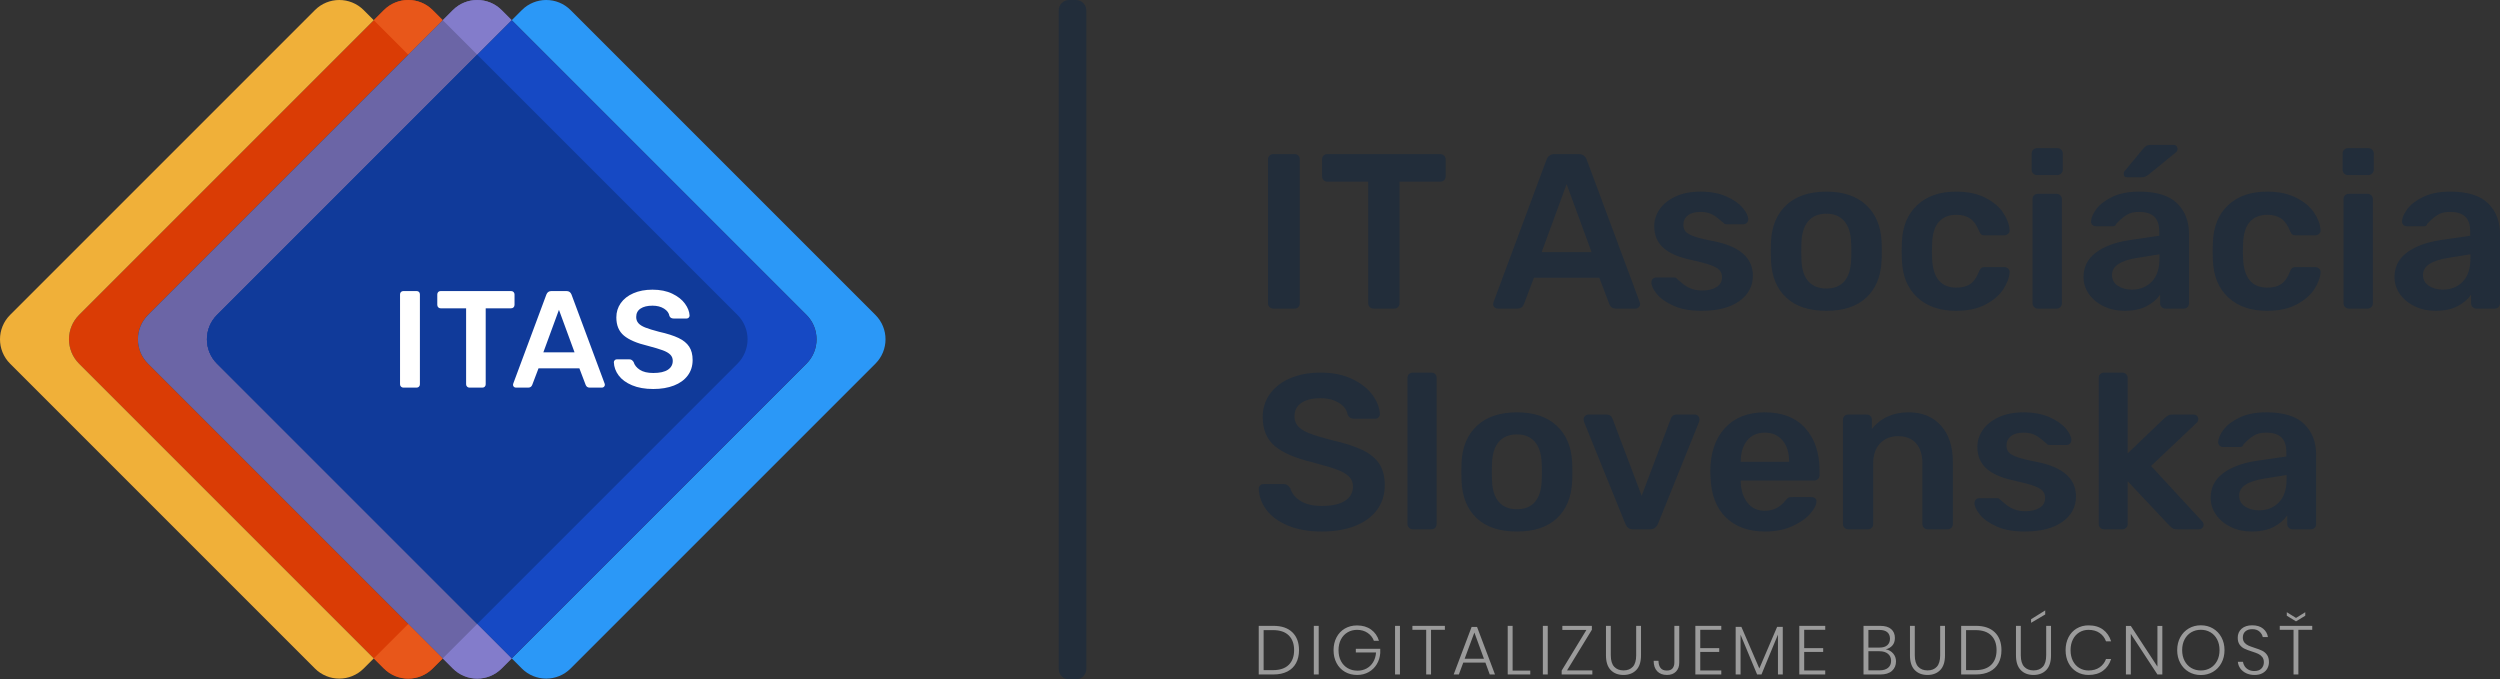
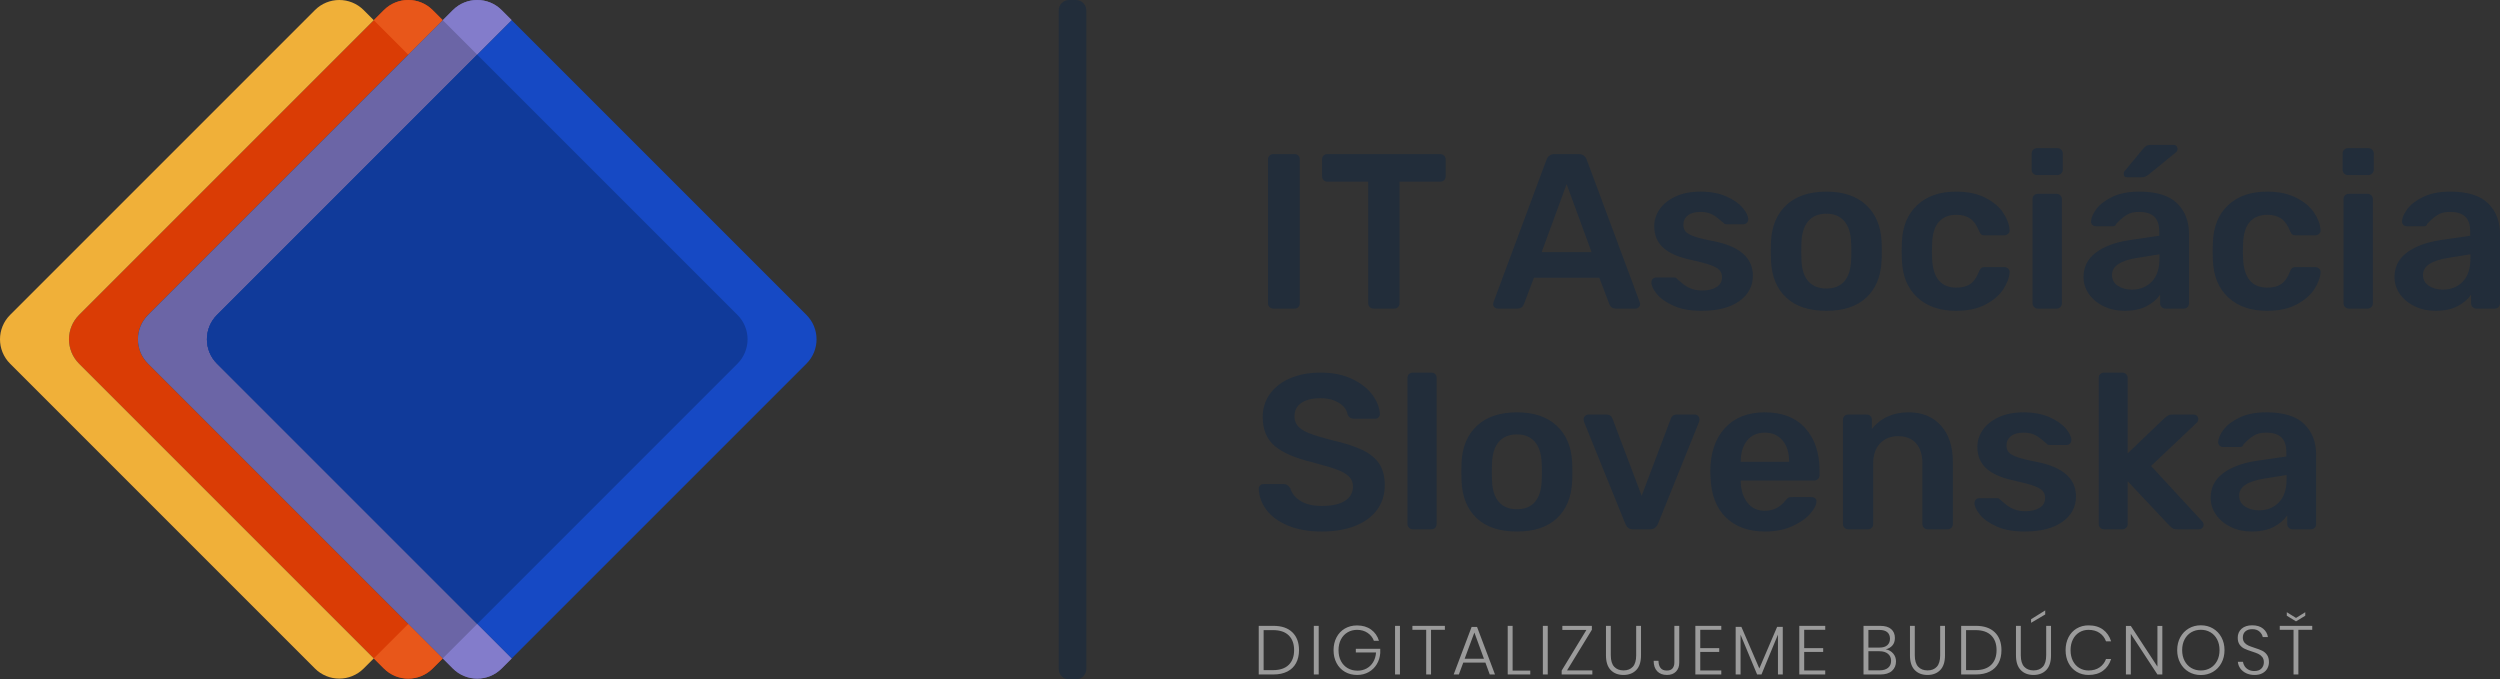
<svg xmlns="http://www.w3.org/2000/svg" xmlns:xlink="http://www.w3.org/1999/xlink" version="1.1" id="Layer_1" x="0px" y="0px" width="1449.872px" height="394px" viewBox="0 0 1449.872 394" enable-background="new 0 0 1449.872 394" xml:space="preserve">
  <rect x="0" y="0" width="1449.872" height="394" fill="#333333" stroke="none" />
  <g>
    <defs>
      <path id="SVGID_1_" d="M620,0h4c3.313,0,6,2.687,6,6v382c0,3.313-2.687,6-6,6h-4c-3.313,0-6-2.687-6-6V6    C614,2.687,616.687,0,620,0z" />
    </defs>
    <clipPath id="SVGID_2_">
      <use xlink:href="#SVGID_1_" overflow="visible" />
    </clipPath>
    <g clip-path="url(#SVGID_2_)">
      <defs>
        <rect id="SVGID_3_" x="-190" y="-204" width="1800" height="800" />
      </defs>
      <clipPath id="SVGID_4_">
        <use xlink:href="#SVGID_3_" overflow="visible" />
      </clipPath>
      <rect x="604" y="-10" clip-path="url(#SVGID_4_)" fill="#222D3A" width="36" height="414" />
    </g>
  </g>
  <g>
    <defs>
      <path id="SVGID_5_" d="M1310.096,295.968c4.693,0,8.533-1.536,11.521-4.607c2.987-3.072,4.479-7.51,4.479-13.313v-2.56    l-12.8,2.048c-9.813,1.536-14.72,4.821-14.72,9.855c0,2.731,1.131,4.843,3.392,6.336    C1304.229,295.222,1306.939,295.968,1310.096,295.968z M1305.744,308.256c-4.353,0-8.341-0.875-11.968-2.624    s-6.485-4.117-8.576-7.104c-2.091-2.987-3.136-6.272-3.136-9.856c0-5.803,2.347-10.496,7.039-14.08    c4.693-3.584,11.137-6.016,19.328-7.296l17.536-2.56v-2.688c0-3.669-0.938-6.442-2.815-8.32c-1.877-1.877-4.864-2.815-8.96-2.815    c-2.816,0-5.077,0.512-6.784,1.536c-1.707,1.023-3.094,2.069-4.16,3.136l-2.112,2.112c-0.341,1.023-0.98,1.536-1.92,1.536h-9.983    c-0.769,0-1.43-0.257-1.984-0.769s-0.832-1.194-0.832-2.048c0.085-2.133,1.131-4.544,3.136-7.232c2.005-2.688,5.1-5.034,9.28-7.04    c4.181-2.005,9.344-3.008,15.488-3.008c10.068,0,17.408,2.262,22.016,6.784c4.608,4.522,6.912,10.453,6.912,17.792v40.192    c0,0.853-0.277,1.578-0.832,2.176s-1.301,0.896-2.24,0.896h-10.624c-0.853,0-1.579-0.298-2.176-0.896s-0.896-1.323-0.896-2.176    v-4.992c-1.877,2.73-4.523,4.971-7.937,6.72S1310.864,308.256,1305.744,308.256z M1220.24,306.976    c-0.854,0-1.579-0.298-2.176-0.896c-0.598-0.598-0.896-1.323-0.896-2.176v-84.736c0-0.938,0.299-1.686,0.896-2.24    c0.597-0.555,1.322-0.832,2.176-0.832h10.624c0.853,0,1.579,0.299,2.176,0.896c0.597,0.597,0.896,1.322,0.896,2.176v43.776    l21.248-20.353c0.256-0.171,0.661-0.49,1.217-0.96c0.555-0.469,1.088-0.789,1.6-0.96s1.152-0.256,1.92-0.256h12.16    c0.853,0,1.536,0.256,2.048,0.768c0.512,0.513,0.769,1.195,0.769,2.049c0,0.768-0.428,1.535-1.28,2.304l-26.112,24.704    l29.313,31.744c0.768,0.768,1.151,1.493,1.151,2.176c0,0.854-0.256,1.536-0.768,2.048c-0.513,0.512-1.152,0.768-1.92,0.768    h-12.416c-1.195,0-2.069-0.148-2.624-0.447s-1.26-0.875-2.112-1.729l-24.192-25.728v24.832c0,0.853-0.299,1.578-0.896,2.176    s-1.323,0.896-2.176,0.896H1220.24z M1174.16,308.256c-6.485,0-11.904-0.981-16.256-2.943c-4.353-1.963-7.573-4.246-9.664-6.849    s-3.137-4.843-3.137-6.72c0-0.854,0.277-1.536,0.832-2.048c0.556-0.513,1.217-0.769,1.984-0.769h10.496    c0.683,0,1.28,0.342,1.792,1.024c0.427,0.341,1.387,1.151,2.88,2.432s3.2,2.283,5.12,3.008c1.92,0.726,4.032,1.089,6.336,1.089    c3.413,0,6.187-0.662,8.32-1.984c2.133-1.323,3.2-3.222,3.2-5.696c0-1.706-0.491-3.093-1.473-4.16    c-0.98-1.066-2.73-2.048-5.248-2.943c-2.517-0.896-6.293-1.899-11.328-3.009c-7.253-1.535-12.607-3.882-16.063-7.039    c-3.456-3.158-5.185-7.339-5.185-12.545c0-3.413,1.024-6.634,3.072-9.663s5.1-5.505,9.152-7.425s8.896-2.88,14.527-2.88    c5.804,0,10.795,0.918,14.977,2.752c4.181,1.835,7.359,4.032,9.536,6.593c2.176,2.56,3.264,4.821,3.264,6.783    c0,0.769-0.276,1.43-0.832,1.984c-0.555,0.555-1.216,0.832-1.983,0.832h-9.601c-0.938,0-1.664-0.342-2.176-1.024    c-0.597-0.427-1.558-1.216-2.88-2.368c-1.323-1.151-2.795-2.068-4.416-2.752c-1.621-0.683-3.584-1.023-5.889-1.023    c-3.156,0-5.589,0.683-7.296,2.048s-2.56,3.157-2.56,5.376c0,1.536,0.405,2.816,1.216,3.84c0.812,1.024,2.453,1.984,4.928,2.88    c2.476,0.896,6.188,1.813,11.137,2.752c15.359,2.987,23.04,9.686,23.04,20.097c0,6.059-2.624,10.965-7.872,14.72    S1183.547,308.256,1174.16,308.256z M1071.888,306.976c-0.853,0-1.579-0.298-2.176-0.896s-0.896-1.323-0.896-2.176v-60.416    c0-0.939,0.299-1.686,0.896-2.24s1.323-0.832,2.176-0.832h10.624c0.939,0,1.686,0.277,2.24,0.832s0.832,1.301,0.832,2.24v5.248    c5.205-6.4,12.331-9.601,21.376-9.601c7.851,0,14.08,2.561,18.688,7.681c4.607,5.119,6.912,12.159,6.912,21.119v35.969    c0,0.853-0.277,1.578-0.832,2.176c-0.556,0.598-1.302,0.896-2.24,0.896h-11.521c-0.853,0-1.579-0.298-2.176-0.896    s-0.896-1.323-0.896-2.176v-35.2c0-4.949-1.217-8.811-3.648-11.584s-5.909-4.16-10.432-4.16c-4.353,0-7.852,1.408-10.496,4.224    c-2.646,2.816-3.969,6.656-3.969,11.521v35.2c0,0.853-0.276,1.578-0.832,2.176c-0.555,0.598-1.301,0.896-2.239,0.896H1071.888z     M1037.584,267.808v-0.256c0-5.034-1.259-9.066-3.776-12.096c-2.517-3.029-5.952-4.544-10.304-4.544s-7.765,1.515-10.24,4.544    c-2.475,3.029-3.712,7.062-3.712,12.096v0.256H1037.584z M1023.632,308.256c-9.557,0-17.131-2.73-22.72-8.191    c-5.589-5.462-8.555-13.227-8.896-23.297l-0.128-3.199c0-10.667,2.795-19.072,8.384-25.217c5.59-6.144,13.334-9.216,23.232-9.216    c10.155,0,17.984,3.072,23.488,9.216c5.504,6.145,8.256,14.336,8.256,24.576v2.688c0,0.854-0.299,1.578-0.896,2.176    c-0.597,0.598-1.364,0.896-2.304,0.896h-42.496v1.024c0.171,4.778,1.473,8.726,3.904,11.84c2.432,3.115,5.781,4.672,10.048,4.672    c4.864,0,8.832-1.962,11.904-5.888c0.768-0.938,1.365-1.515,1.792-1.728c0.427-0.214,1.151-0.32,2.176-0.32h11.264    c0.769,0,1.43,0.213,1.984,0.64s0.832,1.024,0.832,1.792c0,2.048-1.216,4.459-3.648,7.232c-2.432,2.773-5.908,5.184-10.432,7.231    C1034.854,307.232,1029.605,308.256,1023.632,308.256z M947.216,306.976c-1.28,0-2.261-0.277-2.944-0.832    c-0.683-0.555-1.236-1.344-1.663-2.367l-24.064-59.393c-0.085-0.256-0.128-0.64-0.128-1.151c0-0.769,0.277-1.43,0.832-1.984    s1.173-0.832,1.855-0.832h10.625c1.707,0,2.858,0.811,3.455,2.432l16.896,44.672l16.896-44.672    c0.171-0.597,0.533-1.151,1.089-1.664c0.555-0.512,1.301-0.768,2.239-0.768h10.624c0.769,0,1.408,0.277,1.92,0.832    c0.513,0.555,0.769,1.216,0.769,1.984c0,0.512-0.043,0.896-0.128,1.151l-23.937,59.393c-0.938,2.133-2.475,3.199-4.607,3.199    H947.216z M879.76,295.328c4.523,0,8-1.408,10.433-4.225c2.432-2.815,3.732-6.954,3.903-12.416    c0.085-0.853,0.128-2.517,0.128-4.991s-0.043-4.139-0.128-4.992c-0.171-5.462-1.492-9.621-3.968-12.48    c-2.475-2.858-5.931-4.288-10.368-4.288c-4.522,0-8.021,1.43-10.496,4.288c-2.475,2.859-3.797,7.019-3.968,12.48l-0.128,4.992    l0.128,4.991c0.171,5.462,1.493,9.601,3.968,12.416C871.739,293.92,875.237,295.328,879.76,295.328z M879.76,308.256    c-10.068,0-17.835-2.56-23.296-7.68s-8.405-12.203-8.832-21.248l-0.128-5.632l0.128-5.632c0.427-8.961,3.413-16.021,8.96-21.185    s13.27-7.744,23.168-7.744c9.813,0,17.493,2.581,23.04,7.744s8.533,12.224,8.96,21.185c0.085,1.023,0.128,2.9,0.128,5.632    c0,2.73-0.043,4.607-0.128,5.632c-0.427,9.045-3.371,16.128-8.832,21.248S889.744,308.256,879.76,308.256z M819.344,306.976    c-0.853,0-1.579-0.298-2.176-0.896s-0.896-1.323-0.896-2.176v-84.736c0-0.938,0.3-1.686,0.896-2.24s1.323-0.832,2.176-0.832    h10.752c0.939,0,1.686,0.277,2.24,0.832s0.832,1.302,0.832,2.24v84.736c0,0.853-0.277,1.578-0.832,2.176s-1.301,0.896-2.24,0.896    H819.344z M766.608,308.256c-7.681,0-14.251-1.152-19.712-3.456c-5.462-2.304-9.601-5.333-12.416-9.088    c-2.816-3.755-4.31-7.851-4.48-12.288c0-0.683,0.256-1.301,0.768-1.855c0.513-0.555,1.152-0.832,1.92-0.832h11.648    c0.938,0,1.707,0.213,2.304,0.64c0.598,0.427,1.152,1.024,1.664,1.792c0.854,2.901,2.795,5.333,5.824,7.296    s7.189,2.944,12.48,2.944c5.973,0,10.475-1.003,13.504-3.008c3.029-2.006,4.544-4.758,4.544-8.257c0-2.304-0.769-4.224-2.305-5.76    c-1.535-1.536-3.861-2.88-6.976-4.032c-3.114-1.151-7.744-2.538-13.888-4.159c-10.069-2.39-17.451-5.547-22.145-9.473    c-4.693-3.925-7.04-9.557-7.04-16.896c0-4.949,1.365-9.365,4.097-13.248c2.73-3.883,6.634-6.934,11.712-9.152    c5.077-2.219,10.986-3.328,17.728-3.328c7.083,0,13.205,1.237,18.368,3.712c5.163,2.476,9.088,5.568,11.776,9.28    c2.688,3.712,4.117,7.402,4.287,11.072c0,0.683-0.256,1.301-0.768,1.855s-1.152,0.832-1.92,0.832h-12.16    c-1.877,0-3.157-0.768-3.84-2.304c-0.427-2.73-2.091-5.014-4.992-6.848c-2.901-1.835-6.485-2.752-10.752-2.752    c-4.693,0-8.384,0.896-11.072,2.688c-2.688,1.792-4.031,4.395-4.031,7.809c0,2.304,0.683,4.224,2.048,5.76s3.499,2.88,6.399,4.032    c2.901,1.151,7.126,2.453,12.673,3.903c7.595,1.707,13.632,3.627,18.111,5.761c4.48,2.133,7.787,4.82,9.92,8.063    c2.134,3.243,3.2,7.382,3.2,12.416c0,5.547-1.515,10.347-4.544,14.4c-3.029,4.053-7.296,7.146-12.8,9.279    C780.24,307.189,773.861,308.256,766.608,308.256z M1416.72,167.968c4.693,0,8.533-1.536,11.521-4.608    c2.986-3.072,4.479-7.509,4.479-13.312v-2.56l-12.8,2.048c-9.813,1.536-14.72,4.821-14.72,9.856c0,2.73,1.131,4.843,3.392,6.336    C1410.854,167.221,1413.563,167.968,1416.72,167.968z M1412.368,180.256c-4.353,0-8.341-0.875-11.968-2.624    c-3.627-1.749-6.485-4.117-8.576-7.104c-2.091-2.986-3.137-6.272-3.137-9.856c0-5.803,2.348-10.496,7.041-14.08    c4.692-3.584,11.136-6.016,19.327-7.296l17.536-2.56v-2.688c0-3.669-0.938-6.442-2.815-8.32s-4.864-2.816-8.96-2.816    c-2.816,0-5.077,0.512-6.784,1.536c-1.707,1.024-3.093,2.069-4.16,3.136l-2.112,2.112c-0.341,1.024-0.98,1.536-1.92,1.536h-9.984    c-0.768,0-1.429-0.256-1.983-0.768c-0.555-0.512-0.832-1.194-0.832-2.048c0.085-2.133,1.131-4.544,3.136-7.232    s5.1-5.035,9.28-7.04s9.344-3.008,15.488-3.008c10.068,0,17.407,2.262,22.016,6.784c4.608,4.523,6.912,10.453,6.912,17.792v40.192    c0,0.854-0.277,1.579-0.832,2.176s-1.301,0.896-2.24,0.896h-10.624c-0.853,0-1.579-0.299-2.176-0.896s-0.896-1.323-0.896-2.176    v-4.992c-1.877,2.73-4.522,4.971-7.936,6.72C1421.755,179.381,1417.488,180.256,1412.368,180.256z M1362.192,178.976    c-0.854,0-1.579-0.299-2.177-0.896c-0.597-0.597-0.896-1.323-0.896-2.176v-60.416c0-0.938,0.299-1.685,0.896-2.24    c0.598-0.555,1.323-0.832,2.177-0.832h10.88c0.853,0,1.579,0.299,2.176,0.896s0.896,1.323,0.896,2.176v60.416    c0,0.854-0.3,1.579-0.896,2.176s-1.323,0.896-2.176,0.896H1362.192z M1361.68,101.536c-0.853,0-1.579-0.299-2.176-0.896    c-0.597-0.598-0.896-1.323-0.896-2.176V89.12c0-0.939,0.299-1.707,0.896-2.304s1.323-0.896,2.176-0.896h11.776    c0.938,0,1.707,0.299,2.304,0.896c0.598,0.597,0.896,1.365,0.896,2.304v9.344c0,0.854-0.32,1.579-0.96,2.176    c-0.641,0.597-1.388,0.896-2.24,0.896H1361.68z M1314.704,180.256c-9.387,0-16.875-2.603-22.464-7.808    c-5.589-5.206-8.555-12.416-8.896-21.632l-0.128-5.12l0.128-5.12c0.342-9.216,3.308-16.427,8.896-21.632    c5.589-5.205,13.077-7.808,22.464-7.808c6.741,0,12.437,1.195,17.088,3.584c4.651,2.389,8.107,5.312,10.368,8.768    c2.261,3.456,3.477,6.763,3.647,9.92c0.085,0.853-0.191,1.579-0.832,2.176c-0.64,0.597-1.387,0.896-2.239,0.896h-11.393    c-0.938,0-1.621-0.192-2.048-0.576c-0.427-0.384-0.853-1.088-1.28-2.112c-1.279-3.243-2.965-5.589-5.056-7.04    s-4.757-2.176-8-2.176c-4.352,0-7.744,1.365-10.176,4.096c-2.433,2.731-3.733,6.912-3.904,12.544l-0.128,4.736l0.128,4.224    c0.512,11.094,5.205,16.64,14.08,16.64c3.328,0,6.016-0.704,8.064-2.112c2.048-1.408,3.712-3.776,4.991-7.104    c0.342-0.939,0.747-1.622,1.217-2.048c0.469-0.426,1.173-0.64,2.111-0.64h11.393c0.853,0,1.6,0.299,2.239,0.896    c0.641,0.597,0.917,1.323,0.832,2.176c-0.171,2.987-1.364,6.208-3.584,9.664c-2.219,3.456-5.632,6.421-10.239,8.896    C1327.376,179.019,1321.616,180.256,1314.704,180.256z M1233.68,102.816c-1.365,0-2.048-0.683-2.048-2.048    c0-0.683,0.213-1.237,0.64-1.664l10.496-12.672c0.769-0.939,1.473-1.579,2.112-1.92s1.515-0.512,2.624-0.512h12.928    c0.769,0,1.365,0.235,1.792,0.704c0.428,0.469,0.641,1.088,0.641,1.856c0,0.597-0.213,1.109-0.641,1.536l-16,13.056    c-0.768,0.598-1.472,1.024-2.111,1.28c-0.641,0.256-1.43,0.384-2.368,0.384H1233.68z M1236.368,167.968    c4.692,0,8.533-1.536,11.52-4.608c2.987-3.072,4.48-7.509,4.48-13.312v-2.56l-12.8,2.048c-9.813,1.536-14.721,4.821-14.721,9.856    c0,2.73,1.131,4.843,3.393,6.336C1230.501,167.221,1233.211,167.968,1236.368,167.968z M1232.016,180.256    c-4.352,0-8.341-0.875-11.968-2.624c-3.627-1.749-6.485-4.117-8.576-7.104c-2.091-2.986-3.136-6.272-3.136-9.856    c0-5.803,2.347-10.496,7.04-14.08s11.136-6.016,19.328-7.296l17.536-2.56v-2.688c0-3.669-0.939-6.442-2.816-8.32    s-4.863-2.816-8.96-2.816c-2.815,0-5.077,0.512-6.784,1.536c-1.707,1.024-3.093,2.069-4.16,3.136l-2.111,2.112    c-0.341,1.024-0.981,1.536-1.92,1.536h-9.984c-0.768,0-1.429-0.256-1.984-0.768c-0.555-0.512-0.832-1.194-0.832-2.048    c0.086-2.133,1.132-4.544,3.137-7.232s5.099-5.035,9.279-7.04c4.182-2.005,9.345-3.008,15.488-3.008    c10.069,0,17.408,2.262,22.017,6.784c4.607,4.523,6.911,10.453,6.911,17.792v40.192c0,0.854-0.276,1.579-0.832,2.176    c-0.555,0.597-1.301,0.896-2.239,0.896h-10.624c-0.854,0-1.579-0.299-2.176-0.896c-0.598-0.597-0.896-1.323-0.896-2.176v-4.992    c-1.877,2.73-4.523,4.971-7.936,6.72C1241.403,179.381,1237.136,180.256,1232.016,180.256z M1181.84,178.976    c-0.853,0-1.579-0.299-2.176-0.896s-0.896-1.323-0.896-2.176v-60.416c0-0.938,0.3-1.685,0.896-2.24s1.323-0.832,2.176-0.832h10.88    c0.854,0,1.579,0.299,2.177,0.896c0.597,0.597,0.896,1.323,0.896,2.176v60.416c0,0.854-0.299,1.579-0.896,2.176    c-0.598,0.597-1.323,0.896-2.177,0.896H1181.84z M1181.328,101.536c-0.854,0-1.579-0.299-2.176-0.896    c-0.598-0.598-0.896-1.323-0.896-2.176V89.12c0-0.939,0.299-1.707,0.896-2.304c0.597-0.597,1.322-0.896,2.176-0.896h11.775    c0.939,0,1.707,0.299,2.305,0.896c0.597,0.597,0.896,1.365,0.896,2.304v9.344c0,0.854-0.319,1.579-0.96,2.176    c-0.64,0.597-1.387,0.896-2.24,0.896H1181.328z M1134.352,180.256c-9.387,0-16.875-2.603-22.464-7.808    c-5.589-5.206-8.555-12.416-8.896-21.632l-0.128-5.12l0.128-5.12c0.341-9.216,3.307-16.427,8.896-21.632    c5.589-5.205,13.077-7.808,22.464-7.808c6.741,0,12.438,1.195,17.088,3.584c4.651,2.389,8.107,5.312,10.368,8.768    c2.262,3.456,3.478,6.763,3.648,9.92c0.085,0.853-0.192,1.579-0.832,2.176s-1.387,0.896-2.24,0.896h-11.392    c-0.939,0-1.621-0.192-2.048-0.576c-0.428-0.384-0.854-1.088-1.28-2.112c-1.28-3.243-2.965-5.589-5.056-7.04    c-2.092-1.451-4.758-2.176-8-2.176c-4.353,0-7.744,1.365-10.177,4.096c-2.432,2.731-3.732,6.912-3.903,12.544l-0.128,4.736    l0.128,4.224c0.512,11.094,5.205,16.64,14.08,16.64c3.327,0,6.016-0.704,8.063-2.112c2.048-1.408,3.712-3.776,4.992-7.104    c0.341-0.939,0.747-1.622,1.216-2.048c0.469-0.426,1.173-0.64,2.112-0.64h11.392c0.854,0,1.601,0.299,2.24,0.896    s0.917,1.323,0.832,2.176c-0.171,2.987-1.365,6.208-3.584,9.664s-5.632,6.421-10.24,8.896    C1147.024,179.019,1141.264,180.256,1134.352,180.256z M1059.216,167.328c4.523,0,8-1.408,10.433-4.224    c2.432-2.816,3.732-6.955,3.903-12.416c0.085-0.854,0.128-2.517,0.128-4.992c0-2.475-0.043-4.139-0.128-4.992    c-0.171-5.461-1.493-9.622-3.968-12.48c-2.475-2.859-5.931-4.288-10.368-4.288c-4.522,0-8.021,1.429-10.496,4.288    c-2.475,2.858-3.797,7.019-3.968,12.48l-0.128,4.992l0.128,4.992c0.171,5.461,1.493,9.6,3.968,12.416    C1051.195,165.92,1054.693,167.328,1059.216,167.328z M1059.216,180.256c-10.069,0-17.835-2.56-23.296-7.68    c-5.461-5.12-8.405-12.203-8.832-21.248l-0.128-5.632l0.128-5.632c0.427-8.96,3.413-16.021,8.96-21.184s13.27-7.744,23.168-7.744    c9.813,0,17.493,2.582,23.04,7.744s8.533,12.224,8.96,21.184c0.085,1.024,0.128,2.901,0.128,5.632    c0,2.731-0.043,4.608-0.128,5.632c-0.427,9.045-3.371,16.128-8.832,21.248C1076.923,177.696,1069.2,180.256,1059.216,180.256z     M986.768,180.256c-6.484,0-11.903-0.981-16.256-2.944c-4.352-1.963-7.572-4.245-9.664-6.848c-2.091-2.603-3.136-4.843-3.136-6.72    c0-0.854,0.277-1.536,0.832-2.048c0.555-0.512,1.216-0.768,1.984-0.768h10.496c0.683,0,1.279,0.341,1.792,1.024    c0.427,0.341,1.387,1.152,2.88,2.432c1.493,1.28,3.2,2.283,5.12,3.008c1.92,0.725,4.031,1.088,6.336,1.088    c3.412,0,6.187-0.661,8.319-1.984c2.134-1.323,3.2-3.221,3.2-5.696c0-1.707-0.491-3.093-1.472-4.16    c-0.981-1.067-2.731-2.048-5.248-2.944s-6.293-1.898-11.328-3.008c-7.253-1.536-12.608-3.883-16.063-7.04    c-3.457-3.157-5.185-7.338-5.185-12.544c0-3.414,1.024-6.635,3.072-9.664s5.099-5.504,9.151-7.424    c4.054-1.92,8.896-2.88,14.528-2.88c5.803,0,10.795,0.917,14.976,2.752c4.182,1.834,7.36,4.032,9.536,6.592    c2.177,2.56,3.265,4.821,3.265,6.784c0,0.768-0.277,1.429-0.832,1.984c-0.556,0.555-1.217,0.832-1.984,0.832h-9.6    c-0.939,0-1.664-0.341-2.176-1.024c-0.598-0.427-1.558-1.216-2.881-2.368c-1.322-1.152-2.795-2.069-4.416-2.752    s-3.584-1.024-5.888-1.024c-3.157,0-5.589,0.683-7.296,2.048s-2.561,3.157-2.561,5.376c0,1.536,0.405,2.816,1.217,3.84    c0.811,1.024,2.453,1.984,4.928,2.88s6.188,1.813,11.136,2.752c15.36,2.987,23.04,9.685,23.04,20.096    c0,6.059-2.624,10.965-7.872,14.72S996.155,180.256,986.768,180.256z M894.096,146.208h28.929l-14.464-39.424L894.096,146.208z     M868.624,178.976c-0.769,0-1.408-0.256-1.92-0.768s-0.769-1.152-0.769-1.92l0.257-1.152l30.72-82.56    c0.853-2.133,2.389-3.2,4.607-3.2h14.08c2.22,0,3.756,1.067,4.608,3.2l30.72,82.56l0.256,1.152c0,0.768-0.276,1.408-0.832,1.92    c-0.555,0.512-1.173,0.768-1.855,0.768h-11.393c-1.791,0-3.028-0.811-3.712-2.432l-5.888-15.488h-37.888l-5.888,15.488    c-0.684,1.622-1.921,2.432-3.713,2.432H868.624z M796.56,178.976c-0.853,0-1.578-0.299-2.176-0.896    c-0.597-0.597-0.896-1.323-0.896-2.176v-70.528h-23.681c-0.853,0-1.578-0.299-2.176-0.896c-0.597-0.597-0.896-1.365-0.896-2.304    v-9.6c0-0.939,0.277-1.707,0.832-2.304s1.301-0.896,2.239-0.896h65.408c0.939,0,1.707,0.299,2.304,0.896    c0.598,0.597,0.896,1.365,0.896,2.304v9.6c0,0.939-0.299,1.707-0.896,2.304c-0.597,0.597-1.364,0.896-2.304,0.896h-23.552v70.528    c0,0.854-0.277,1.579-0.832,2.176s-1.302,0.896-2.24,0.896H796.56z M738.448,178.976c-0.854,0-1.579-0.299-2.177-0.896    c-0.597-0.597-0.896-1.323-0.896-2.176V92.448c0-0.939,0.299-1.686,0.896-2.24c0.598-0.555,1.323-0.832,2.177-0.832h12.288    c0.938,0,1.685,0.277,2.239,0.832s0.832,1.301,0.832,2.24v83.456c0,0.854-0.277,1.579-0.832,2.176s-1.301,0.896-2.239,0.896    H738.448z" />
    </defs>
    <clipPath id="SVGID_6_">
      <use xlink:href="#SVGID_5_" overflow="visible" />
    </clipPath>
    <g clip-path="url(#SVGID_6_)">
      <defs>
        <rect id="SVGID_7_" x="-190" y="-204" width="1800" height="800" />
      </defs>
      <clipPath id="SVGID_8_">
        <use xlink:href="#SVGID_7_" overflow="visible" />
      </clipPath>
      <rect x="720" y="74" clip-path="url(#SVGID_8_)" fill="#222D3A" width="739.872" height="244.256" />
    </g>
  </g>
  <g>
    <defs>
      <path id="SVGID_9_" d="M1336.939,357.08l-5.359,3.28l-5.36-3.28v-2.04l5.36,3.32l5.359-3.32V357.08z M1340.98,362.96v2.28h-8.041    v25.92h-2.8v-25.92h-8v-2.28H1340.98z M1315.88,384c0,1.28-0.3,2.486-0.899,3.62c-0.601,1.133-1.527,2.053-2.78,2.76    s-2.813,1.061-4.681,1.061c-1.813,0-3.427-0.334-4.84-1c-1.413-0.667-2.54-1.58-3.38-2.74s-1.327-2.46-1.46-3.9h2.96    c0.107,0.827,0.413,1.653,0.92,2.48c0.507,0.826,1.24,1.513,2.2,2.06s2.12,0.82,3.48,0.82c1.787,0,3.152-0.48,4.1-1.44    s1.42-2.173,1.42-3.64c0-1.253-0.313-2.273-0.939-3.061c-0.627-0.786-1.4-1.393-2.32-1.819s-2.18-0.894-3.78-1.4    c-1.76-0.56-3.18-1.1-4.26-1.62c-1.08-0.52-1.993-1.286-2.74-2.3c-0.747-1.013-1.12-2.36-1.12-4.04c0-2.133,0.747-3.866,2.24-5.2    c1.493-1.333,3.547-2,6.16-2c2.667,0,4.779,0.653,6.34,1.96s2.487,2.934,2.78,4.881h-3c-0.24-1.2-0.873-2.268-1.9-3.2    c-1.026-0.934-2.433-1.4-4.22-1.4c-1.653,0-2.973,0.427-3.96,1.28s-1.48,2.04-1.48,3.56c0,1.2,0.308,2.174,0.92,2.92    c0.613,0.747,1.367,1.32,2.261,1.721c0.893,0.399,2.112,0.853,3.66,1.359c1.786,0.561,3.232,1.107,4.34,1.641    c1.106,0.533,2.047,1.333,2.819,2.399C1315.493,380.827,1315.88,382.24,1315.88,384z M1276.38,365.24    c-2.053,0-3.899,0.479-5.54,1.439c-1.64,0.96-2.933,2.334-3.88,4.12c-0.947,1.787-1.42,3.867-1.42,6.24s0.473,4.453,1.42,6.24    c0.947,1.786,2.24,3.16,3.88,4.12c1.641,0.96,3.487,1.439,5.54,1.439s3.9-0.479,5.54-1.439c1.641-0.96,2.934-2.334,3.88-4.12    c0.947-1.787,1.42-3.867,1.42-6.24s-0.473-4.453-1.42-6.24c-0.946-1.786-2.239-3.16-3.88-4.12    C1280.28,365.72,1278.433,365.24,1276.38,365.24z M1276.38,362.64c2.613,0,4.96,0.613,7.04,1.841    c2.08,1.227,3.713,2.933,4.9,5.119c1.187,2.188,1.779,4.667,1.779,7.44s-0.593,5.26-1.779,7.46c-1.188,2.2-2.82,3.913-4.9,5.14    c-2.08,1.228-4.427,1.841-7.04,1.841s-4.96-0.613-7.04-1.841c-2.08-1.227-3.713-2.939-4.9-5.14c-1.187-2.2-1.779-4.687-1.779-7.46    s0.593-5.253,1.779-7.44c1.188-2.187,2.82-3.893,4.9-5.119C1271.42,363.253,1273.767,362.64,1276.38,362.64z M1254.04,391.16    h-2.84l-15.44-23.561v23.561h-2.84V363h2.84l15.44,23.6V363h2.84V391.16z M1211.26,362.68c3.387,0,6.188,0.82,8.4,2.46    c2.213,1.641,3.772,3.9,4.68,6.78h-2.96c-0.747-2.026-1.987-3.64-3.72-4.84c-1.733-1.2-3.88-1.8-6.44-1.8    c-1.946,0-3.713,0.479-5.3,1.439s-2.833,2.334-3.74,4.12c-0.906,1.787-1.359,3.867-1.359,6.24s0.453,4.446,1.359,6.22    c0.907,1.773,2.153,3.141,3.74,4.101s3.354,1.439,5.3,1.439c2.561,0,4.707-0.6,6.44-1.8c1.732-1.2,2.973-2.813,3.72-4.84h2.96    c-0.907,2.88-2.467,5.14-4.68,6.78c-2.213,1.64-5.014,2.46-8.4,2.46c-2.587,0-4.893-0.613-6.92-1.841    c-2.027-1.227-3.6-2.927-4.72-5.1s-1.681-4.646-1.681-7.42c0-2.8,0.561-5.293,1.681-7.48c1.12-2.187,2.692-3.887,4.72-5.1    S1208.673,362.68,1211.26,362.68z M1186.12,356.36l-8.2,4.84v-2.08l8.2-5.12V356.36z M1171.96,362.96v17.08    c0,3.014,0.66,5.227,1.979,6.64c1.32,1.414,3.128,2.12,5.421,2.12s4.087-0.706,5.38-2.12c1.293-1.413,1.939-3.626,1.939-6.64    v-17.08h2.801v17.08c0,3.813-0.92,6.667-2.761,8.56c-1.84,1.894-4.307,2.841-7.399,2.841c-3.094,0-5.561-0.947-7.4-2.841    c-1.84-1.893-2.76-4.746-2.76-8.56v-17.08H1171.96z M1145.7,388.64c3.973,0,7-1.02,9.08-3.06s3.12-4.887,3.12-8.54    s-1.04-6.5-3.12-8.54s-5.107-3.06-9.08-3.06h-5.48v23.199H1145.7z M1160.74,377.04c0,2.906-0.573,5.42-1.721,7.54    c-1.146,2.12-2.832,3.747-5.06,4.88c-2.227,1.134-4.913,1.7-8.06,1.7h-8.521v-28.2h8.521c4.746,0,8.406,1.247,10.979,3.74    S1160.74,372.64,1160.74,377.04z M1110.48,362.96v17.08c0,3.014,0.659,5.227,1.979,6.64c1.32,1.414,3.127,2.12,5.42,2.12    s4.087-0.706,5.38-2.12c1.293-1.413,1.94-3.626,1.94-6.64v-17.08h2.8v17.08c0,3.813-0.92,6.667-2.76,8.56    c-1.84,1.894-4.308,2.841-7.4,2.841s-5.56-0.947-7.4-2.841c-1.84-1.893-2.76-4.746-2.76-8.56v-17.08H1110.48z M1090.061,388.76    c2.106,0,3.746-0.486,4.92-1.46c1.173-0.973,1.76-2.326,1.76-4.06c0-1.707-0.601-3.061-1.801-4.061c-1.199-1-2.853-1.5-4.959-1.5    h-6.4v11.08H1090.061z M1083.58,375.56h6.48c1.973,0,3.473-0.46,4.5-1.38c1.026-0.92,1.539-2.18,1.539-3.779    c0-1.573-0.507-2.813-1.52-3.721c-1.013-0.906-2.573-1.359-4.68-1.359h-6.32V375.56z M1093.66,376.56    c1.76,0.347,3.187,1.16,4.279,2.44c1.094,1.28,1.641,2.8,1.641,4.56c0,2.268-0.773,4.101-2.32,5.5    c-1.547,1.4-3.787,2.101-6.72,2.101h-9.8v-28.2h9.68c2.827,0,4.953,0.634,6.38,1.9s2.14,2.967,2.14,5.1    c0,1.84-0.492,3.313-1.479,4.42S1095.207,376.213,1093.66,376.56z M1046.34,365.24v10.64h11v2.2h-11v10.76h12.2v2.32h-15.04v-28.2    h15.04v2.28H1046.34z M1033.92,363.56v27.601h-2.8v-23.12l-9.56,23.12h-2.521l-9.601-23.04v23.04h-2.84V363.56h3.32l10.4,24.12    l10.319-24.12H1033.92z M986.061,365.24v10.64h11v2.2h-11v10.76h12.199v2.32h-15.04v-28.2h15.04v2.28H986.061z M973.88,362.96    v21.4c0,2.133-0.633,3.847-1.899,5.14c-1.268,1.293-3.008,1.94-5.221,1.94c-2.427,0-4.32-0.721-5.68-2.16    c-1.36-1.44-2.04-3.453-2.04-6.04h2.8c0,1.706,0.387,3.073,1.16,4.1c0.773,1.027,1.987,1.54,3.64,1.54c1.573,0,2.7-0.434,3.38-1.3    c0.681-0.867,1.021-1.94,1.021-3.22v-21.4H973.88z M934.18,362.96v17.08c0,3.014,0.66,5.227,1.98,6.64    c1.32,1.414,3.127,2.12,5.42,2.12s4.087-0.706,5.38-2.12c1.293-1.413,1.94-3.626,1.94-6.64v-17.08h2.8v17.08    c0,3.813-0.92,6.667-2.761,8.56c-1.84,1.894-4.307,2.841-7.399,2.841s-5.56-0.947-7.4-2.841c-1.84-1.893-2.76-4.746-2.76-8.56    v-17.08H934.18z M908.8,388.8h14.681v2.36H905.68v-2.24l14.36-23.6h-13.96v-2.36h17.12v2.28L908.8,388.8z M897.62,362.96v28.2    h-2.84v-28.2H897.62z M877.24,388.92h10.24v2.24H874.4v-28.2h2.84V388.92z M860.62,382.04l-5.56-15.2l-5.641,15.2H860.62z     M861.46,384.28h-12.84l-2.56,6.88h-3L853.46,363.6h3.16l10.399,27.561h-3.039L861.46,384.28z M837.96,362.96v2.28h-8.04v25.92    h-2.8v-25.92h-8v-2.28H837.96z M811.9,362.96v28.2h-2.841v-28.2H811.9z M787.04,362.72c3.2,0,5.906,0.8,8.12,2.4    c2.213,1.6,3.733,3.773,4.56,6.52h-2.92c-0.72-1.893-1.939-3.427-3.66-4.6c-1.72-1.173-3.753-1.76-6.1-1.76    c-2.026,0-3.86,0.479-5.5,1.439s-2.927,2.334-3.86,4.12c-0.933,1.787-1.399,3.867-1.399,6.24c0,2.427,0.473,4.533,1.42,6.32    c0.946,1.786,2.253,3.159,3.92,4.119c1.667,0.961,3.566,1.44,5.7,1.44c1.893,0,3.626-0.42,5.199-1.26    c1.574-0.84,2.848-2.061,3.82-3.66c0.974-1.6,1.54-3.48,1.7-5.64h-11.72v-2.12h14.16v2.479c-0.188,2.4-0.86,4.561-2.021,6.48    s-2.72,3.433-4.68,4.54c-1.96,1.106-4.193,1.66-6.7,1.66c-2.667,0-5.04-0.607-7.12-1.82c-2.08-1.214-3.693-2.913-4.84-5.101    c-1.146-2.187-1.72-4.666-1.72-7.439s0.573-5.253,1.72-7.44c1.146-2.187,2.753-3.887,4.82-5.1    C782.007,363.327,784.373,362.72,787.04,362.72z M764.78,362.96v28.2h-2.84v-28.2H764.78z M738.32,388.64    c3.973,0,7-1.02,9.08-3.06s3.119-4.887,3.119-8.54s-1.039-6.5-3.119-8.54s-5.107-3.06-9.08-3.06h-5.48v23.199H738.32z     M753.36,377.04c0,2.906-0.573,5.42-1.721,7.54c-1.146,2.12-2.833,3.747-5.06,4.88c-2.227,1.134-4.913,1.7-8.061,1.7H730v-28.2    h8.52c4.747,0,8.407,1.247,10.98,3.74S753.36,372.64,753.36,377.04z" />
    </defs>
    <clipPath id="SVGID_10_">
      <use xlink:href="#SVGID_9_" overflow="visible" />
    </clipPath>
    <g clip-path="url(#SVGID_10_)">
      <defs>
        <rect id="SVGID_11_" x="-190" y="-204" width="1800" height="800" />
      </defs>
      <clipPath id="SVGID_12_">
        <use xlink:href="#SVGID_11_" overflow="visible" />
      </clipPath>
      <rect x="720" y="344" clip-path="url(#SVGID_12_)" fill="#9B9B9B" width="630.98" height="57.48" />
    </g>
  </g>
  <g>
    <defs>
      <path id="SVGID_13_" d="M256.777,11.716L85.858,182.635c-7.811,7.81-7.811,20.474,0,28.284l170.919,170.919l-5.858,5.857    c-7.811,7.811-20.474,7.811-28.284,0L45.858,210.919c-7.811-7.811-7.811-20.474,0-28.284L222.635,5.858    c7.81-7.811,20.474-7.811,28.284,0L256.777,11.716z" />
    </defs>
    <clipPath id="SVGID_14_">
      <use xlink:href="#SVGID_13_" overflow="visible" />
    </clipPath>
    <g clip-path="url(#SVGID_14_)">
      <defs>
        <rect id="SVGID_15_" x="-190" y="-204" width="1800" height="800" />
      </defs>
      <clipPath id="SVGID_16_">
        <use xlink:href="#SVGID_15_" overflow="visible" />
      </clipPath>
      <rect x="30" y="-10" clip-path="url(#SVGID_16_)" fill="#DA3C05" width="236.777" height="413.554" />
    </g>
  </g>
  <g>
    <defs>
      <path id="SVGID_17_" d="M236.777,361.838l20,20l-5.858,5.857c-7.811,7.811-20.474,7.811-28.284,0l-5.858-5.857L236.777,361.838z     M236.777,31.716l-20-20l5.858-5.858c7.81-7.811,20.474-7.811,28.284,0l5.858,5.858L236.777,31.716z" />
    </defs>
    <clipPath id="SVGID_18_">
      <use xlink:href="#SVGID_17_" overflow="visible" />
    </clipPath>
    <g clip-path="url(#SVGID_18_)">
      <defs>
        <rect id="SVGID_19_" x="-190" y="-204" width="1800" height="800" />
      </defs>
      <clipPath id="SVGID_20_">
        <use xlink:href="#SVGID_19_" overflow="visible" />
      </clipPath>
      <rect x="206.777" y="-10" clip-path="url(#SVGID_20_)" fill="#E8571A" width="60" height="413.554" />
    </g>
  </g>
  <g>
    <defs>
      <path id="SVGID_21_" d="M216.777,11.716L45.858,182.635c-7.811,7.81-7.811,20.474,0,28.284l170.919,170.919l-5.858,5.857    c-7.811,7.811-20.474,7.811-28.284,0L5.858,210.919c-7.811-7.811-7.811-20.474,0-28.284L182.635,5.858    c7.81-7.811,20.474-7.811,28.284,0L216.777,11.716z" />
    </defs>
    <clipPath id="SVGID_22_">
      <use xlink:href="#SVGID_21_" overflow="visible" />
    </clipPath>
    <g clip-path="url(#SVGID_22_)">
      <defs>
        <rect id="SVGID_23_" x="-190" y="-204" width="1800" height="800" />
      </defs>
      <clipPath id="SVGID_24_">
        <use xlink:href="#SVGID_23_" overflow="visible" />
      </clipPath>
      <rect x="-10" y="-10" clip-path="url(#SVGID_24_)" fill="#F0B039" width="236.777" height="413.554" />
    </g>
  </g>
  <g>
    <defs>
      <path id="SVGID_25_" d="M296.777,381.838l170.918-170.919c7.811-7.811,7.811-20.474,0-28.284L296.777,11.716l5.858-5.858    c7.81-7.811,20.474-7.811,28.284,0l176.776,176.777c7.811,7.81,7.811,20.474,0,28.284L330.919,387.695    c-7.811,7.811-20.474,7.811-28.284,0L296.777,381.838z" />
    </defs>
    <clipPath id="SVGID_26_">
      <use xlink:href="#SVGID_25_" overflow="visible" />
    </clipPath>
    <g clip-path="url(#SVGID_26_)">
      <defs>
-         <rect id="SVGID_27_" x="-190" y="-204" width="1800" height="800" />
-       </defs>
+         </defs>
      <clipPath id="SVGID_28_">
        <use xlink:href="#SVGID_27_" overflow="visible" />
      </clipPath>
-       <rect x="286.777" y="-10" clip-path="url(#SVGID_28_)" fill="#2B98F7" width="236.776" height="413.554" />
    </g>
  </g>
  <g>
    <defs>
      <path id="SVGID_29_" d="M296.777,11.716L125.858,182.635c-7.811,7.81-7.811,20.474,0,28.284l170.919,170.919l-5.858,5.857    c-7.811,7.811-20.474,7.811-28.284,0L85.858,210.919c-7.811-7.811-7.811-20.474,0-28.284L262.635,5.858    c7.81-7.811,20.474-7.811,28.284,0L296.777,11.716z" />
    </defs>
    <clipPath id="SVGID_30_">
      <use xlink:href="#SVGID_29_" overflow="visible" />
    </clipPath>
    <g clip-path="url(#SVGID_30_)">
      <defs>
        <rect id="SVGID_31_" x="-190" y="-204" width="1800" height="800" />
      </defs>
      <clipPath id="SVGID_32_">
        <use xlink:href="#SVGID_31_" overflow="visible" />
      </clipPath>
      <rect x="70" y="-10" clip-path="url(#SVGID_32_)" fill="#6B65A6" width="236.777" height="413.554" />
    </g>
  </g>
  <g>
    <defs>
      <path id="SVGID_33_" d="M276.777,361.838l20,20l-5.858,5.857c-7.811,7.811-20.474,7.811-28.284,0l-5.858-5.857L276.777,361.838z     M276.777,31.716l-20-20l5.858-5.858c7.81-7.811,20.474-7.811,28.284,0l5.858,5.858L276.777,31.716z" />
    </defs>
    <clipPath id="SVGID_34_">
      <use xlink:href="#SVGID_33_" overflow="visible" />
    </clipPath>
    <g clip-path="url(#SVGID_34_)">
      <defs>
        <rect id="SVGID_35_" x="-190" y="-204" width="1800" height="800" />
      </defs>
      <clipPath id="SVGID_36_">
        <use xlink:href="#SVGID_35_" overflow="visible" />
      </clipPath>
      <rect x="246.777" y="-10" clip-path="url(#SVGID_36_)" fill="#837CCB" width="60" height="413.554" />
    </g>
  </g>
  <g>
    <defs>
      <path id="SVGID_37_" d="M296.777,11.716l170.918,170.919c7.811,7.81,7.811,20.474,0,28.284L296.777,381.838L125.858,210.919    c-7.811-7.811-7.811-20.474,0-28.284L296.777,11.716z" />
    </defs>
    <clipPath id="SVGID_38_">
      <use xlink:href="#SVGID_37_" overflow="visible" />
    </clipPath>
    <g clip-path="url(#SVGID_38_)">
      <defs>
        <rect id="SVGID_39_" x="-190" y="-204" width="1800" height="800" />
      </defs>
      <clipPath id="SVGID_40_">
        <use xlink:href="#SVGID_39_" overflow="visible" />
      </clipPath>
      <rect x="110" y="1.716" clip-path="url(#SVGID_40_)" fill="#1649C4" width="373.553" height="390.122" />
    </g>
  </g>
  <g>
    <defs>
      <path id="SVGID_41_" d="M276.777,31.716l150.918,150.919c7.811,7.81,7.811,20.474,0,28.284L276.777,361.838L125.858,210.919    c-7.811-7.811-7.811-20.474,0-28.284L276.777,31.716z" />
    </defs>
    <clipPath id="SVGID_42_">
      <use xlink:href="#SVGID_41_" overflow="visible" />
    </clipPath>
    <g clip-path="url(#SVGID_42_)">
      <defs>
        <rect id="SVGID_43_" x="-190" y="-204" width="1800" height="800" />
      </defs>
      <clipPath id="SVGID_44_">
        <use xlink:href="#SVGID_43_" overflow="visible" />
      </clipPath>
      <rect x="110" y="21.716" clip-path="url(#SVGID_44_)" fill="#103A9A" width="333.553" height="350.122" />
    </g>
  </g>
  <g>
    <defs>
      <path id="SVGID_45_" d="M378.88,225.6c-4.8,0-8.906-0.72-12.32-2.159c-3.414-1.44-6-3.334-7.76-5.681    c-1.76-2.347-2.693-4.906-2.8-7.68c0-0.427,0.16-0.813,0.48-1.16s0.72-0.52,1.2-0.52h7.28c0.587,0,1.067,0.133,1.44,0.399    c0.374,0.267,0.72,0.641,1.04,1.12c0.533,1.813,1.747,3.333,3.64,4.561c1.893,1.227,4.493,1.84,7.8,1.84    c3.733,0,6.547-0.627,8.44-1.88c1.894-1.254,2.84-2.974,2.84-5.16c0-1.44-0.48-2.641-1.44-3.601c-0.96-0.96-2.413-1.8-4.36-2.52    s-4.84-1.587-8.68-2.601c-6.293-1.493-10.907-3.466-13.84-5.919c-2.933-2.454-4.4-5.974-4.4-10.56c0-3.093,0.854-5.854,2.56-8.28    s4.146-4.333,7.32-5.72s6.867-2.08,11.08-2.08c4.427,0,8.253,0.773,11.48,2.32c3.227,1.547,5.68,3.48,7.36,5.8    c1.68,2.32,2.573,4.626,2.68,6.92c0,0.427-0.16,0.813-0.48,1.16s-0.72,0.52-1.2,0.52h-7.6c-1.173,0-1.974-0.48-2.4-1.44    c-0.267-1.707-1.307-3.133-3.12-4.28c-1.813-1.146-4.053-1.72-6.72-1.72c-2.933,0-5.24,0.56-6.92,1.68s-2.52,2.747-2.52,4.88    c0,1.44,0.427,2.64,1.28,3.6c0.853,0.96,2.187,1.8,4,2.52c1.813,0.72,4.453,1.533,7.92,2.44c4.747,1.067,8.52,2.267,11.32,3.6    c2.8,1.333,4.867,3.014,6.2,5.04c1.333,2.026,2,4.613,2,7.76c0,3.467-0.947,6.467-2.84,9c-1.893,2.533-4.56,4.467-8,5.8    C387.4,224.934,383.414,225.6,378.88,225.6z M315.12,204.32h18.08l-9.04-24.64L315.12,204.32z M299.2,224.8    c-0.48,0-0.88-0.16-1.2-0.479c-0.32-0.32-0.48-0.721-0.48-1.2l0.16-0.72l19.2-51.601c0.533-1.333,1.493-2,2.88-2h8.8    c1.387,0,2.347,0.667,2.88,2l19.2,51.601l0.16,0.72c0,0.479-0.173,0.88-0.52,1.2c-0.347,0.319-0.733,0.479-1.16,0.479H342    c-1.12,0-1.894-0.507-2.32-1.52L336,213.6h-23.68l-3.68,9.681c-0.427,1.013-1.2,1.52-2.32,1.52H299.2z M272.24,224.8    c-0.534,0-0.987-0.187-1.36-0.56c-0.373-0.373-0.56-0.827-0.56-1.36V178.8h-14.8c-0.533,0-0.987-0.187-1.36-0.56    c-0.374-0.374-0.56-0.854-0.56-1.44v-6c0-0.586,0.173-1.066,0.52-1.44c0.347-0.373,0.813-0.56,1.4-0.56h40.88    c0.587,0,1.067,0.187,1.44,0.56c0.374,0.374,0.56,0.854,0.56,1.44v6c0,0.587-0.187,1.067-0.56,1.44    c-0.373,0.373-0.853,0.56-1.44,0.56h-14.72v44.08c0,0.533-0.173,0.987-0.52,1.36s-0.813,0.56-1.4,0.56H272.24z M233.92,224.8    c-0.533,0-0.987-0.187-1.36-0.56c-0.374-0.373-0.56-0.827-0.56-1.36v-52.16c0-0.587,0.187-1.054,0.56-1.4    c0.373-0.347,0.827-0.52,1.36-0.52h7.68c0.586,0,1.053,0.173,1.4,0.52s0.52,0.813,0.52,1.4v52.16c0,0.533-0.173,0.987-0.52,1.36    s-0.813,0.56-1.4,0.56H233.92z" />
    </defs>
    <clipPath id="SVGID_46_">
      <use xlink:href="#SVGID_45_" overflow="visible" />
    </clipPath>
    <g clip-path="url(#SVGID_46_)">
      <defs>
-         <rect id="SVGID_47_" x="-190" y="-204" width="1800" height="800" />
-       </defs>
+         </defs>
      <clipPath id="SVGID_48_">
        <use xlink:href="#SVGID_47_" overflow="visible" />
      </clipPath>
      <rect x="222" y="158" clip-path="url(#SVGID_48_)" fill="#FFFFFF" width="189.68" height="77.6" />
    </g>
  </g>
</svg>